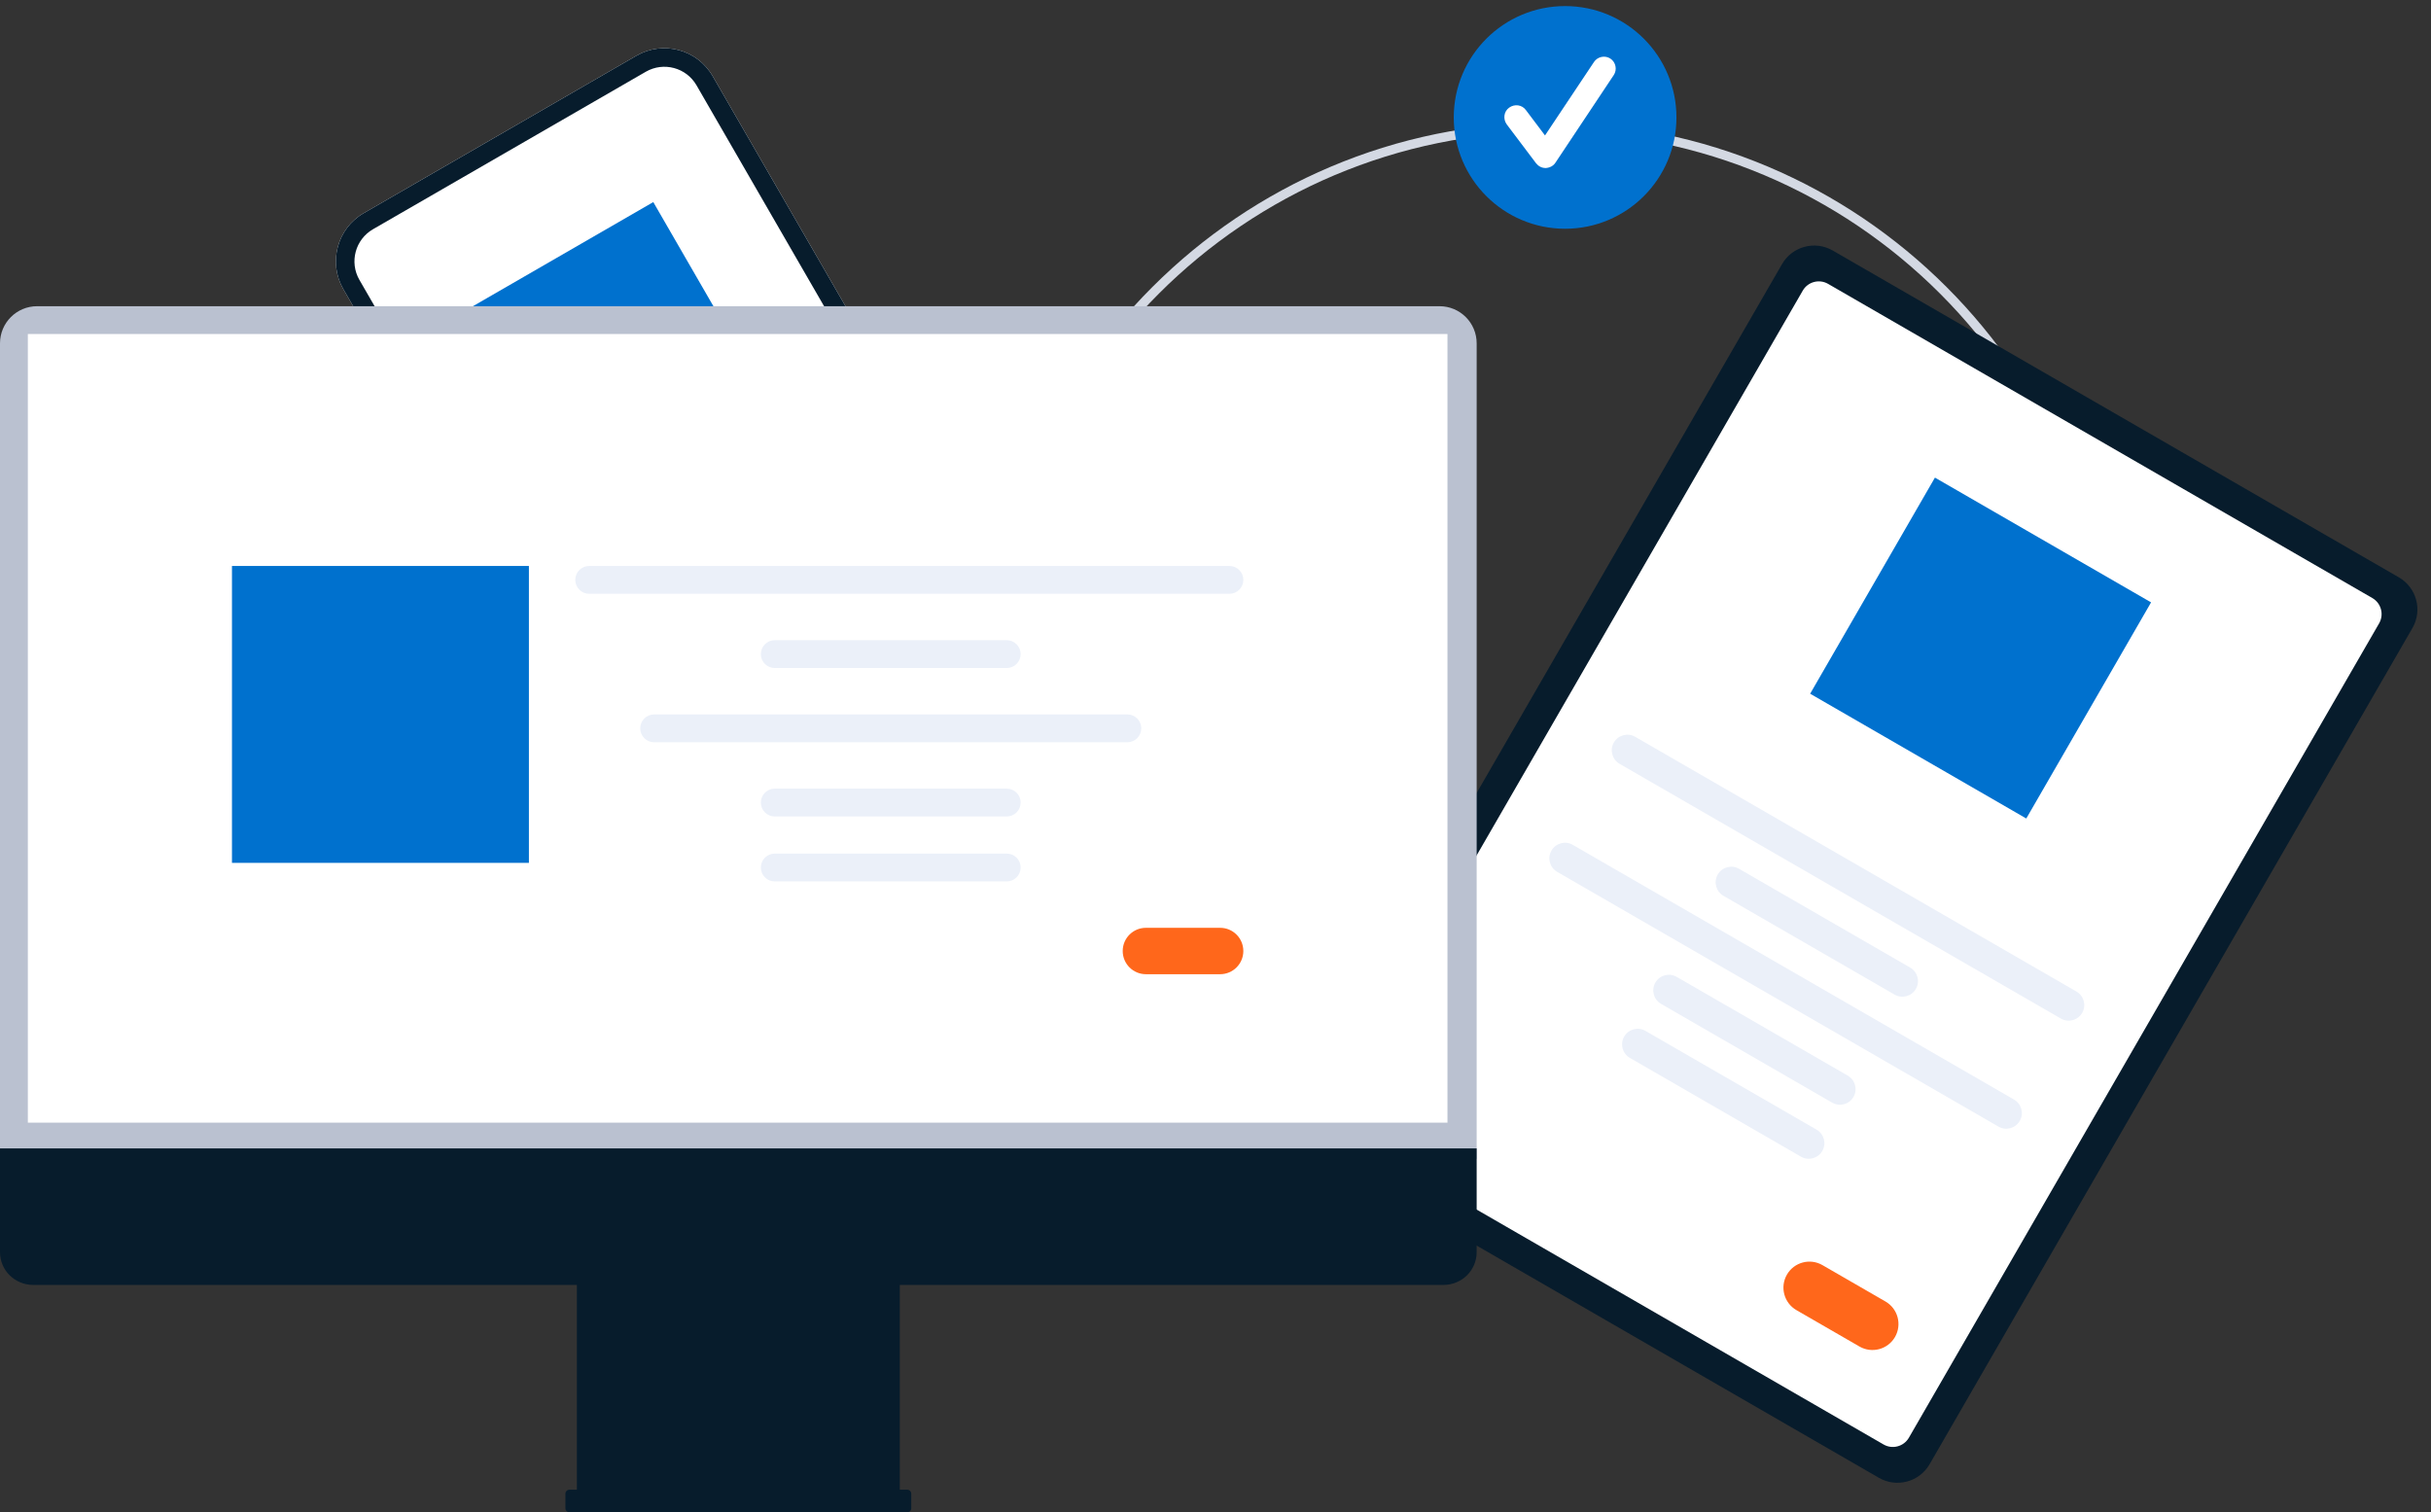
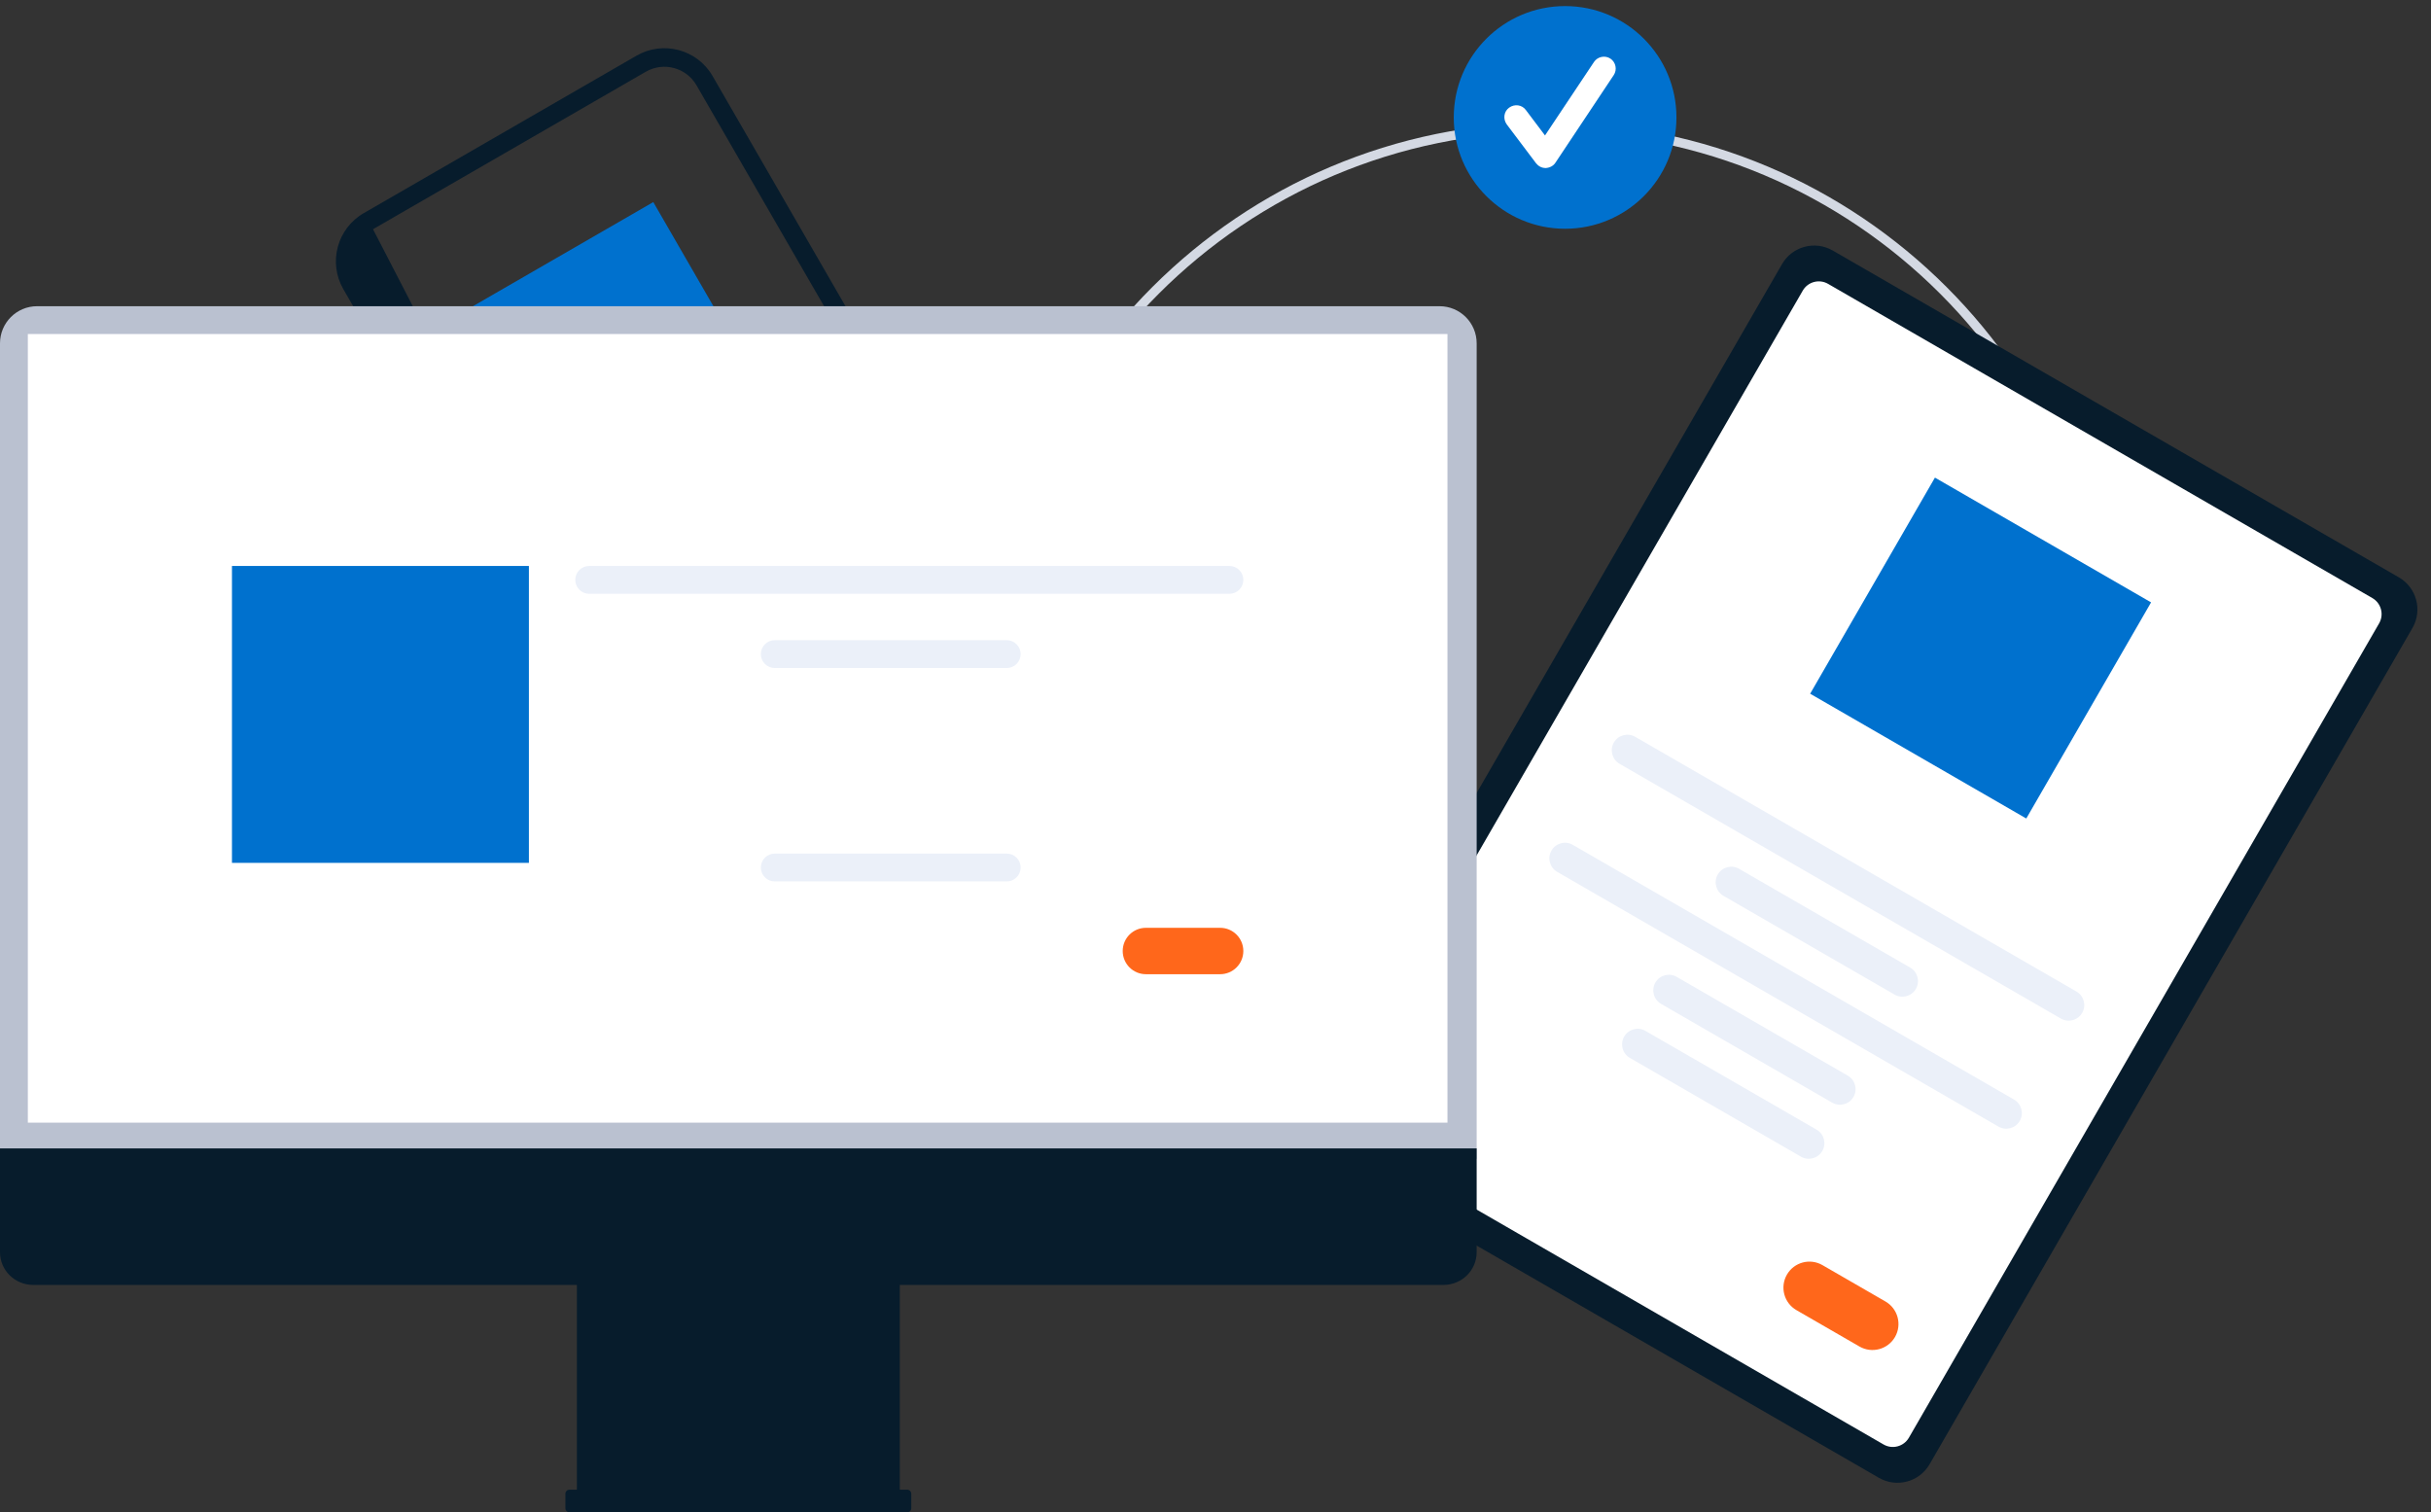
<svg xmlns="http://www.w3.org/2000/svg" width="262" height="163" viewBox="0 0 262 163" fill="none">
  <rect x="0" y="0" width="262" height="163" fill="#333333" stroke="none" />
  <path fill-rule="evenodd" clip-rule="evenodd" d="M166.992 133.239C199.865 133.239 226.513 106.593 226.513 73.723C226.513 40.853 199.865 14.207 166.992 14.207C134.12 14.207 107.472 40.853 107.472 73.723C107.472 106.593 134.12 133.239 166.992 133.239ZM166.992 134.239C200.417 134.239 227.513 107.145 227.513 73.723C227.513 40.301 200.417 13.207 166.992 13.207C133.568 13.207 106.472 40.301 106.472 73.723C106.472 107.145 133.568 134.239 166.992 134.239Z" fill="#D4D9E3" />
  <path d="M192.058 28.466C193.162 26.553 195.609 25.897 197.522 27.002L258.536 62.226C260.449 63.33 261.104 65.776 260 67.689L207.962 157.814C206.858 159.727 204.411 160.383 202.498 159.278L141.484 124.055C139.571 122.95 138.915 120.504 140.02 118.591L192.058 28.466Z" fill="#071C2C" />
  <path d="M194.289 31.327C194.841 30.37 196.064 30.042 197.021 30.595L255.675 64.456C256.632 65.008 256.959 66.231 256.407 67.188L205.732 154.954C205.179 155.91 203.956 156.238 203 155.686L144.345 121.824C143.389 121.272 143.061 120.049 143.613 119.092L194.289 31.327Z" fill="white" />
  <path d="M208.537 51.477L231.831 64.925L218.382 88.218L195.088 74.77L208.537 51.477Z" fill="#0071CE" />
  <path d="M173.933 80.027C174.398 79.223 175.426 78.948 176.23 79.412L223.789 106.869C224.593 107.333 224.869 108.361 224.405 109.165C223.94 109.969 222.912 110.244 222.108 109.78L174.549 82.324C173.745 81.859 173.469 80.831 173.933 80.027Z" fill="#EBF0F9" />
  <path d="M185.13 94.255C185.594 93.451 186.623 93.176 187.427 93.64L205.868 104.287C206.672 104.751 206.948 105.779 206.483 106.583C206.019 107.387 204.991 107.662 204.187 107.198L185.745 96.552C184.941 96.088 184.666 95.059 185.13 94.255Z" fill="#EBF0F9" />
  <path d="M167.209 91.674C167.673 90.87 168.701 90.594 169.505 91.058L217.065 118.515C217.869 118.979 218.144 120.007 217.68 120.811C217.216 121.615 216.188 121.891 215.384 121.426L167.824 93.97C167.02 93.506 166.745 92.478 167.209 91.674Z" fill="#EBF0F9" />
  <path d="M178.406 105.902C178.87 105.098 179.898 104.822 180.702 105.286L199.143 115.933C199.948 116.397 200.223 117.425 199.759 118.229C199.295 119.033 198.266 119.309 197.462 118.844L179.021 108.198C178.217 107.734 177.941 106.706 178.406 105.902Z" fill="#EBF0F9" />
  <path d="M175.044 111.725C175.508 110.921 176.536 110.645 177.34 111.11L195.782 121.756C196.586 122.22 196.861 123.248 196.397 124.052C195.933 124.856 194.905 125.132 194.101 124.668L175.659 114.021C174.855 113.557 174.579 112.529 175.044 111.725Z" fill="#EBF0F9" />
  <path d="M192.584 137.38C193.358 136.039 195.072 135.58 196.412 136.354L203.206 140.276C204.546 141.05 205.005 142.764 204.232 144.104C203.458 145.444 201.744 145.903 200.404 145.129L193.61 141.207C192.27 140.433 191.811 138.72 192.584 137.38Z" fill="#FF671B" />
  <path d="M168.678 24.655C175.305 24.655 180.678 19.282 180.678 12.655C180.678 6.027 175.305 0.655 168.678 0.655C162.05 0.655 156.678 6.027 156.678 12.655C156.678 19.282 162.05 24.655 168.678 24.655Z" fill="#0071CE" />
  <path d="M166.577 18.109C166.158 18.109 165.804 17.916 165.546 17.594L162.389 13.407C161.97 12.827 162.067 12.021 162.647 11.603C163.227 11.184 164.032 11.281 164.451 11.861L166.512 14.598L171.795 6.674C172.182 6.095 172.987 5.934 173.567 6.32C174.147 6.707 174.308 7.512 173.921 8.092L167.64 17.53C167.414 17.884 167.028 18.077 166.609 18.109H166.577Z" fill="white" />
-   <path d="M37.005 31.17C35.348 28.301 36.331 24.631 39.201 22.974L68.603 6C71.473 4.344 75.143 5.327 76.8 8.197L117.871 79.329C119.528 82.198 118.545 85.868 115.675 87.525L86.273 104.499C83.403 106.156 79.733 105.172 78.076 102.303L37.005 31.17Z" fill="white" />
-   <path fill-rule="evenodd" clip-rule="evenodd" d="M69.603 7.732L40.201 24.706C38.288 25.811 37.633 28.257 38.737 30.17L79.808 101.303C80.913 103.216 83.36 103.871 85.273 102.767L114.675 85.793C116.588 84.688 117.244 82.242 116.139 80.329L75.068 9.196C73.963 7.283 71.517 6.628 69.603 7.732ZM39.201 22.974C36.331 24.631 35.348 28.301 37.005 31.17L78.076 102.303C79.733 105.172 83.403 106.156 86.273 104.499L115.675 87.525C118.545 85.868 119.528 82.198 117.871 79.329L76.8 8.197C75.143 5.327 71.473 4.344 68.603 6L39.201 22.974Z" fill="#071C2C" />
+   <path fill-rule="evenodd" clip-rule="evenodd" d="M69.603 7.732L40.201 24.706L79.808 101.303C80.913 103.216 83.36 103.871 85.273 102.767L114.675 85.793C116.588 84.688 117.244 82.242 116.139 80.329L75.068 9.196C73.963 7.283 71.517 6.628 69.603 7.732ZM39.201 22.974C36.331 24.631 35.348 28.301 37.005 31.17L78.076 102.303C79.733 105.172 83.403 106.156 86.273 104.499L115.675 87.525C118.545 85.868 119.528 82.198 117.871 79.329L76.8 8.197C75.143 5.327 71.473 4.344 68.603 6L39.201 22.974Z" fill="#071C2C" />
  <path d="M50.996 32.988L70.408 21.781L81.615 41.191L62.203 52.398L50.996 32.988Z" fill="#0071CE" />
  <path d="M61.683 60.463C61.374 59.927 61.558 59.241 62.094 58.932L87.329 44.363C87.865 44.054 88.551 44.237 88.86 44.773C89.17 45.309 88.986 45.995 88.45 46.304L63.214 60.873C62.678 61.182 61.993 60.999 61.683 60.463Z" fill="#EBF0F9" />
  <path d="M68.367 63.074C68.058 62.538 68.241 61.853 68.777 61.543L86.248 51.457C86.784 51.148 87.47 51.331 87.779 51.867C88.088 52.403 87.905 53.089 87.369 53.398L69.898 63.484C69.362 63.794 68.677 63.61 68.367 63.074Z" fill="#EBF0F9" />
  <path d="M71.169 67.927C70.86 67.391 71.043 66.706 71.579 66.396L89.05 56.31C89.586 56.001 90.272 56.184 90.581 56.72C90.891 57.256 90.707 57.942 90.171 58.251L72.7 68.337C72.164 68.647 71.479 68.463 71.169 67.927Z" fill="#EBF0F9" />
  <path d="M70.089 75.021C69.78 74.485 69.963 73.799 70.499 73.49L95.735 58.921C96.271 58.612 96.957 58.795 97.266 59.331C97.576 59.867 97.392 60.553 96.856 60.862L71.62 75.431C71.084 75.741 70.399 75.557 70.089 75.021Z" fill="#EBF0F9" />
  <path d="M76.773 77.632C76.463 77.096 76.647 76.411 77.183 76.101L94.654 66.015C95.19 65.706 95.875 65.889 96.185 66.425C96.494 66.961 96.311 67.647 95.775 67.956L78.304 78.042C77.768 78.352 77.082 78.168 76.773 77.632Z" fill="#EBF0F9" />
  <path d="M94.284 76.581C93.665 75.509 94.032 74.138 95.104 73.519L100.928 70.157C102 69.538 103.371 69.906 103.99 70.978C104.609 72.05 104.242 73.421 103.169 74.039L97.346 77.401C96.274 78.02 94.903 77.653 94.284 76.581Z" fill="#FF671B" />
  <path d="M0 37.003C0 34.794 1.791 33.003 4 33.003H155.147C157.356 33.003 159.147 34.794 159.147 37.003V124.898H0V37.003Z" fill="#BAC1D0" />
  <path d="M156 36H3V121H156V36Z" fill="white" />
  <path d="M0 123.777V134.956C0 136.916 1.597 138.49 3.584 138.49H62.173V160.559H61.391C61.13 160.559 60.935 160.752 60.935 161.009V162.551C60.935 162.808 61.13 163 61.391 163H97.756C98.017 163 98.212 162.808 98.212 162.551V161.009C98.212 160.752 98.017 160.559 97.756 160.559H96.974V138.49H155.563C157.55 138.49 159.147 136.916 159.147 134.956V123.777H0Z" fill="#071C2C" />
  <path d="M62 62.5C62 61.672 62.672 61 63.5 61H132.5C133.328 61 134 61.672 134 62.5C134 63.328 133.328 64 132.5 64H63.5C62.672 64 62 63.328 62 62.5Z" fill="#EBF0F9" />
  <path d="M82 70.5C82 69.671 82.672 69 83.5 69H108.5C109.328 69 110 69.671 110 70.5C110 71.328 109.328 72 108.5 72H83.5C82.672 72 82 71.328 82 70.5Z" fill="#EBF0F9" />
-   <path d="M82 86.5C82 85.671 82.672 85 83.5 85H108.5C109.328 85 110 85.671 110 86.5C110 87.328 109.328 88 108.5 88H83.5C82.672 88 82 87.328 82 86.5Z" fill="#EBF0F9" />
  <path d="M82 93.5C82 92.671 82.672 92 83.5 92H108.5C109.328 92 110 92.671 110 93.5C110 94.328 109.328 95 108.5 95H83.5C82.672 95 82 94.328 82 93.5Z" fill="#EBF0F9" />
  <path d="M121 102.5C121 101.119 122.119 100 123.5 100H131.5C132.881 100 134 101.119 134 102.5C134 103.881 132.881 105 131.5 105H123.5C122.119 105 121 103.881 121 102.5Z" fill="#FF671B" />
-   <path d="M69 78.5C69 77.671 69.672 77 70.5 77H121.5C122.328 77 123 77.671 123 78.5C123 79.328 122.328 80 121.5 80H70.5C69.672 80 69 79.328 69 78.5Z" fill="#EBF0F9" />
  <path d="M57.002 61H25V93H57.002V61Z" fill="#0071CE" />
</svg>